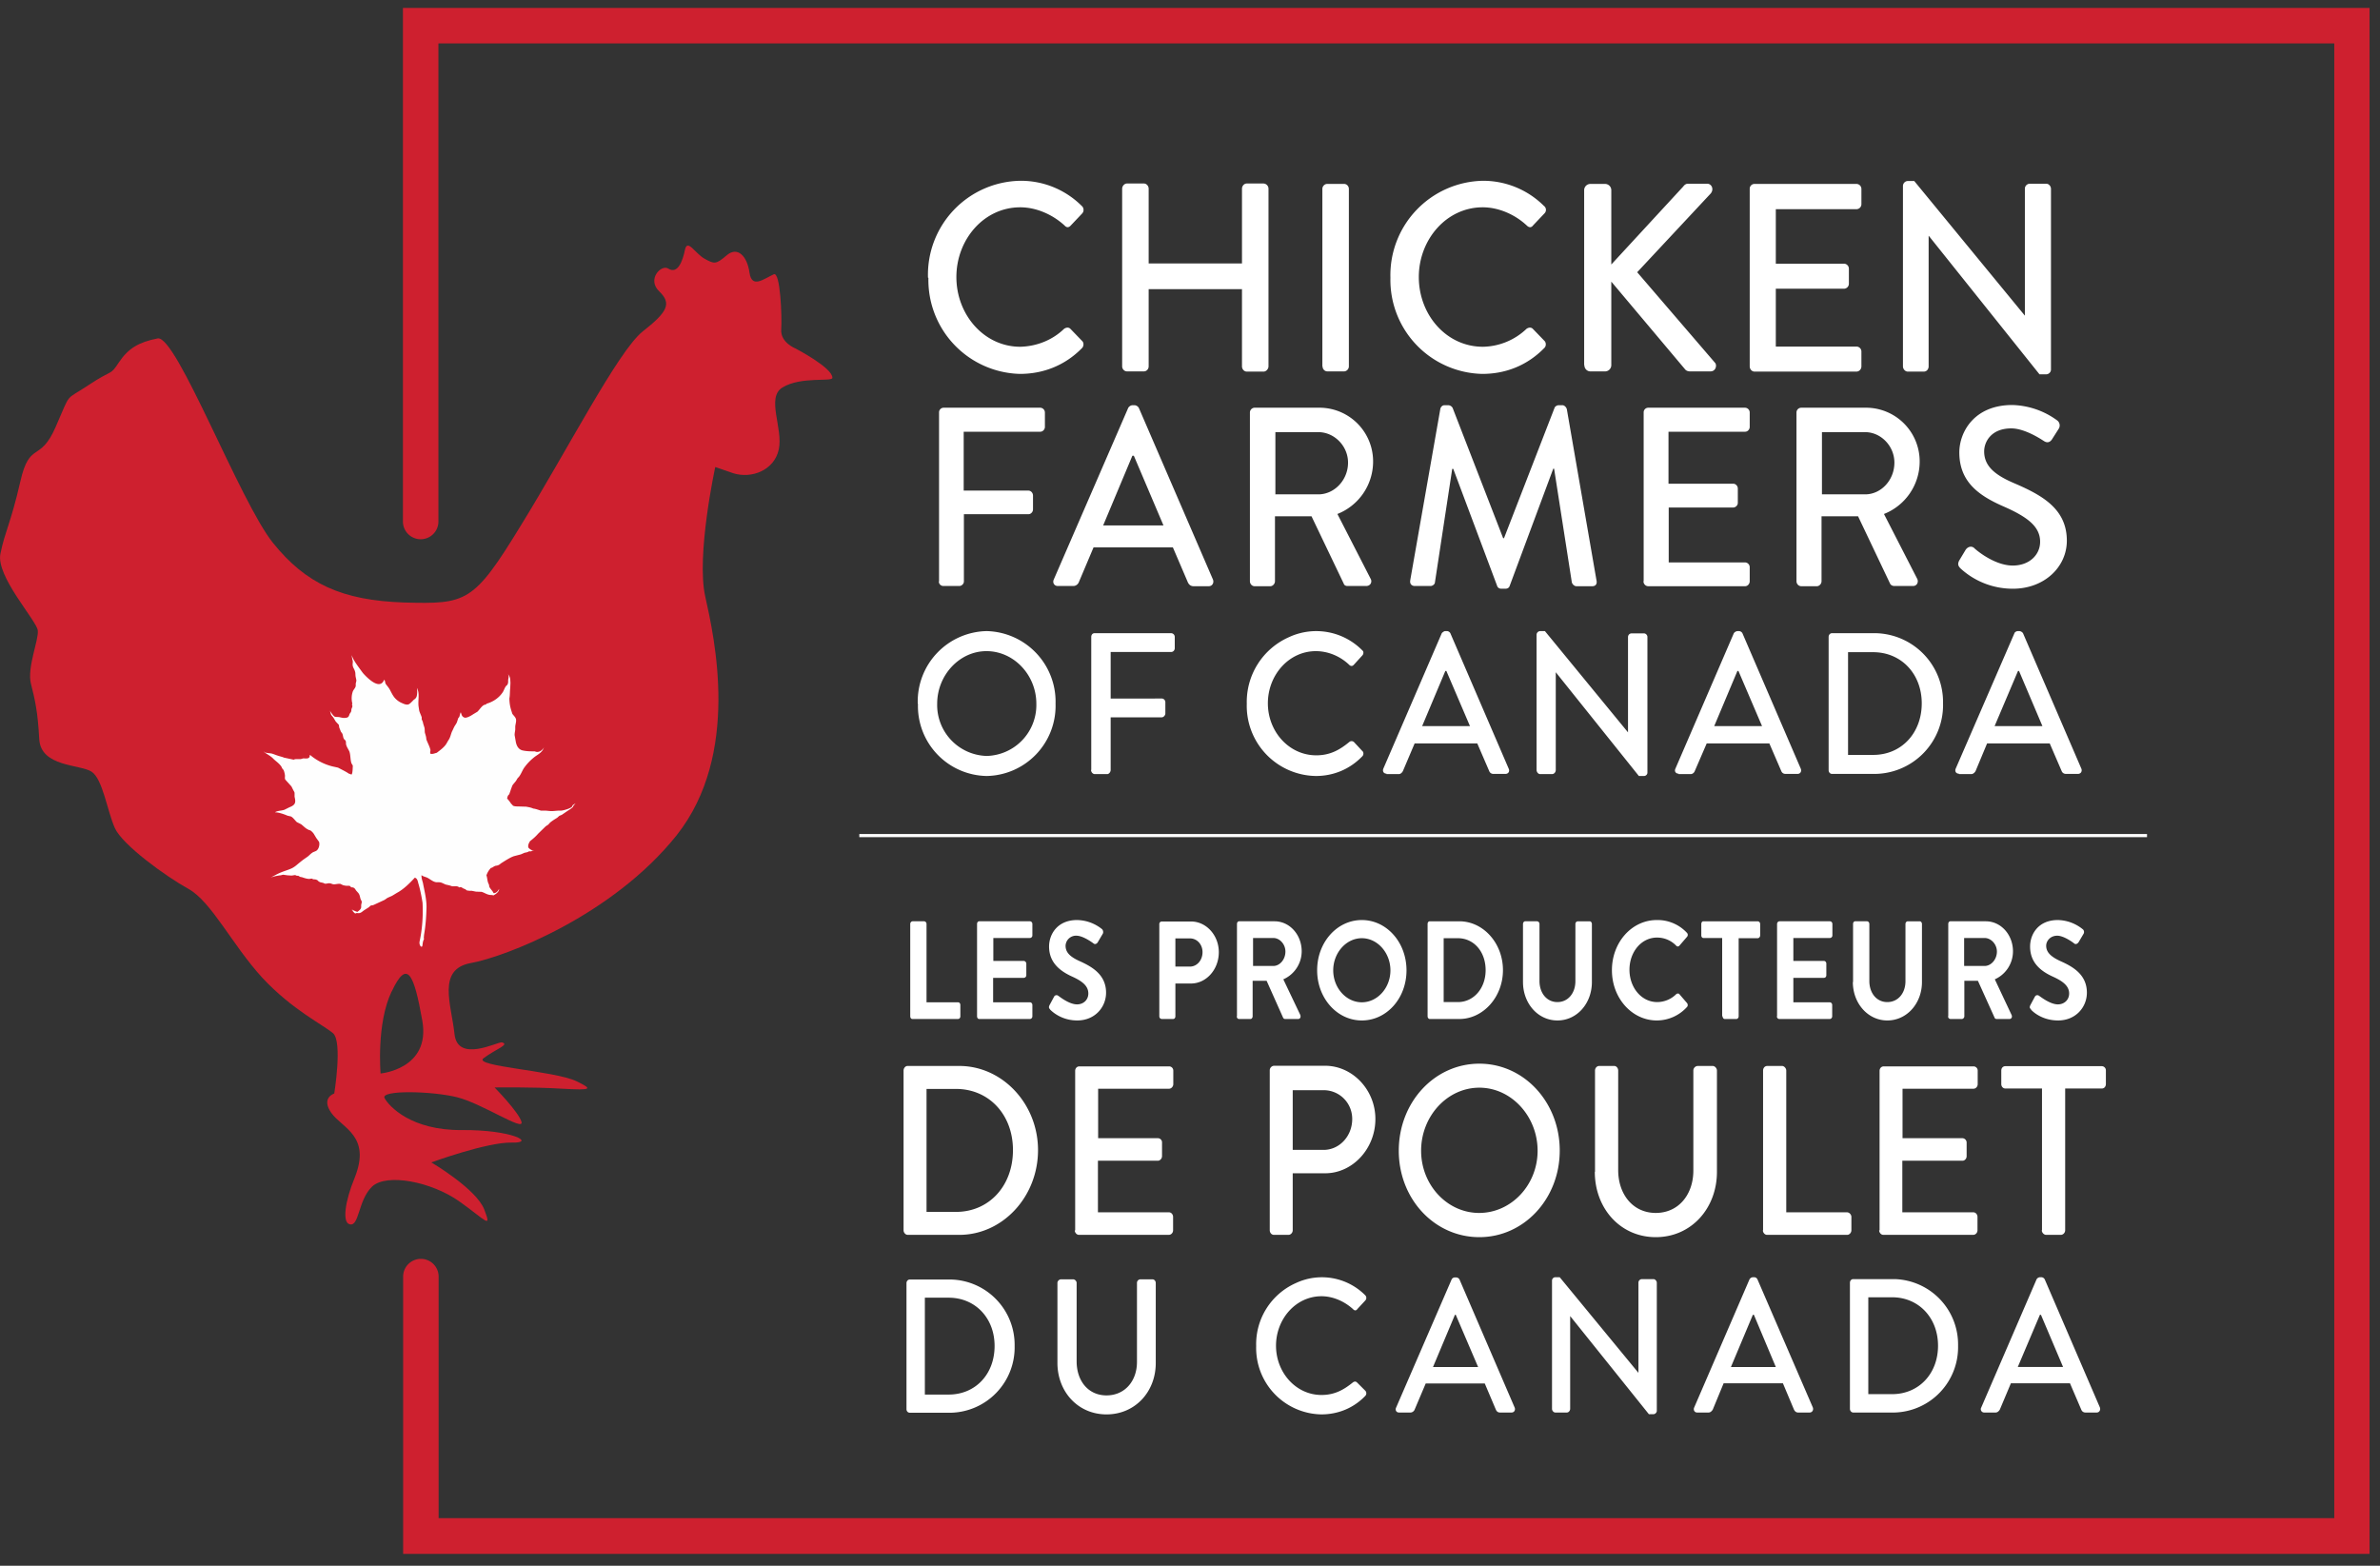
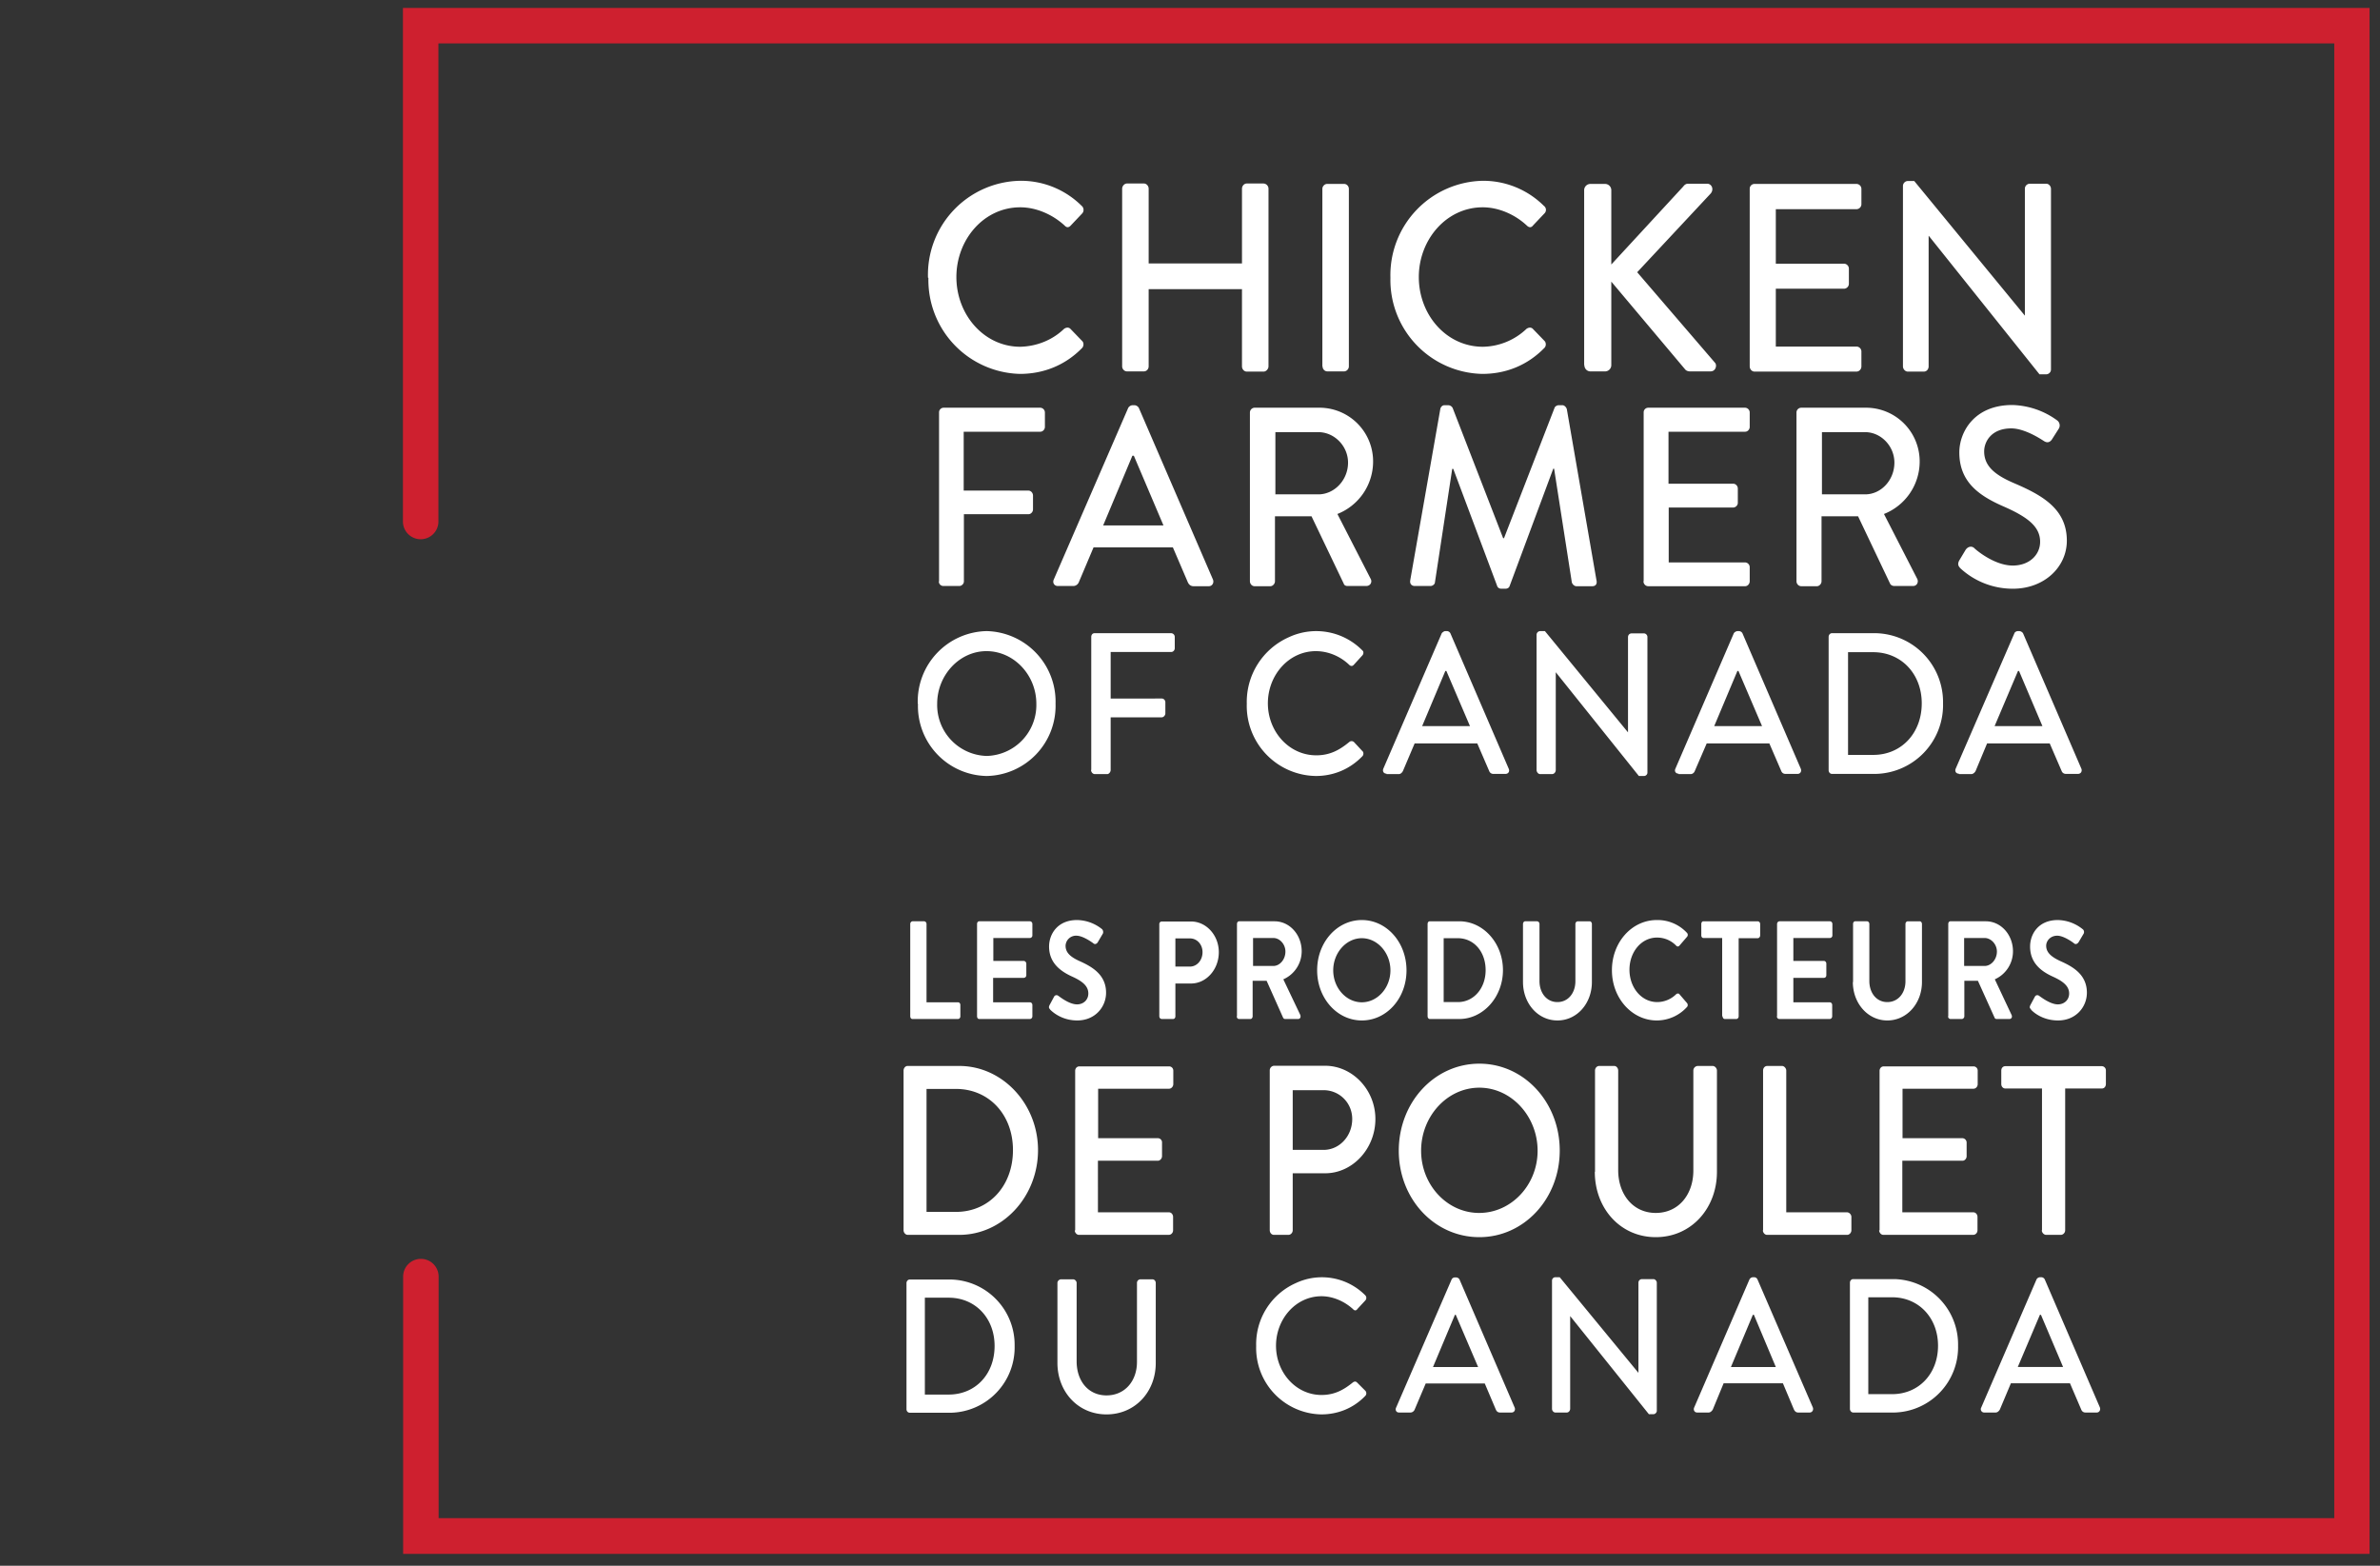
<svg xmlns="http://www.w3.org/2000/svg" width="114" height="75" fill="none">
  <rect width="100%" height="100%" fill="#333333" stroke="none" />
  <g clip-path="url(#clip0_1_426)" fill-rule="evenodd" clip-rule="evenodd">
    <path d="M96.65 65.48l1.06-2.5h.05l1.06 2.5h-2.17zm-1.6 2.18h.54c.1 0 .17-.09.2-.14l.53-1.26h2.83l.54 1.26c.03.08.1.14.2.14h.54c.13 0 .2-.13.15-.25l-2.64-6.13a.19.19 0 00-.15-.1h-.08a.2.2 0 00-.16.1l-2.65 6.14a.16.16 0 00.15.24zm-5.56-.88v-4.64h1.14c1.27 0 2.2.98 2.2 2.32 0 1.35-.93 2.32-2.2 2.32H89.5zm-.88.7c0 .1.07.18.16.18h1.99a3.13 3.13 0 003.03-3.2 3.13 3.13 0 00-3.03-3.19h-2c-.08 0-.15.08-.15.17v6.04zm-5.7-2l1.05-2.5h.05l1.05 2.5h-2.15zm-1.62 2.18h.55c.1 0 .17-.09.2-.14l.52-1.26h2.84l.53 1.26c.04.08.1.14.2.14h.55c.13 0 .2-.13.15-.25l-2.65-6.13a.18.18 0 00-.14-.1h-.08a.2.2 0 00-.16.1l-2.65 6.14c-.05.11.01.24.14.24zm-6.95-.18c0 .1.08.18.16.18h.55c.09 0 .16-.09.16-.18v-4.44l3.77 4.7h.22c.08 0 .16-.08.16-.16v-6.14c0-.08-.08-.17-.16-.17h-.55c-.1 0-.17.08-.17.17v4.32l-3.77-4.58h-.2a.16.16 0 00-.17.16v6.14zm-5.7-2l1.05-2.5h.04l1.07 2.5h-2.16zm-1.63 2.18h.55c.1 0 .18-.08.2-.14l.53-1.25h2.83l.53 1.25c.04.09.1.14.2.14h.55c.13 0 .2-.12.15-.24l-2.64-6.13a.19.19 0 00-.15-.1h-.09c-.04 0-.12.04-.14.1l-2.66 6.14c-.05.11.01.23.14.23zm-6.84-3.18a3.18 3.18 0 003.12 3.27c.77 0 1.52-.28 2.1-.88a.18.18 0 00.01-.25l-.4-.4c-.05-.05-.12-.06-.2 0-.42.34-.86.6-1.5.6-1.23 0-2.18-1.08-2.18-2.36 0-1.27.94-2.37 2.18-2.37.54 0 1.09.24 1.5.61.08.09.16.09.22 0l.37-.4a.18.18 0 000-.26 2.93 2.93 0 00-3.32-.58 3.2 3.2 0 00-1.9 3.02zm-9.52.8c0 1.39.99 2.47 2.35 2.47 1.37 0 2.36-1.08 2.36-2.46v-3.83c0-.1-.07-.18-.16-.18h-.57c-.1 0-.17.08-.17.17v3.79c0 .9-.57 1.6-1.46 1.6-.88 0-1.43-.7-1.43-1.63v-3.76c0-.08-.08-.17-.17-.17h-.58c-.08 0-.17.08-.17.17v3.83zM44.3 66.8v-4.64h1.14c1.28 0 2.2.98 2.2 2.31 0 1.36-.92 2.33-2.2 2.33H44.3zm-.88.7c0 .1.07.17.16.17h1.99a3.13 3.13 0 003.03-3.2 3.13 3.13 0 00-3.03-3.18h-2c-.08 0-.15.08-.15.17v6.03zm54.38-8.57c0 .11.1.22.21.22h.7c.11 0 .21-.1.21-.22v-6.79h1.75c.13 0 .2-.1.2-.22v-.65a.2.2 0 00-.2-.2h-4.61c-.13 0-.2.1-.2.21v.65c0 .1.07.21.2.21h1.75v6.79zm-7.79 0c0 .11.09.22.2.22h4.3c.12 0 .21-.1.21-.22v-.64c0-.11-.08-.22-.2-.22h-3.4V55.6H94c.11 0 .2-.1.2-.22v-.65a.21.21 0 00-.2-.21h-2.87v-2.37h3.4c.11 0 .2-.1.2-.22v-.65a.2.2 0 00-.2-.2h-4.3c-.12 0-.2.1-.2.21v7.65zm-5.57 0c0 .11.09.22.2.22h3.84c.1 0 .2-.1.2-.22v-.64c0-.11-.1-.22-.21-.22h-2.91v-6.79c0-.11-.1-.22-.2-.22h-.71c-.12 0-.2.1-.2.22v7.65zm-8.05-2.8c0 1.75 1.22 3.13 2.92 3.13s2.93-1.38 2.93-3.13v-4.85c0-.11-.1-.22-.2-.22h-.72a.22.22 0 00-.21.22v4.79c0 1.14-.7 2.03-1.8 2.03s-1.8-.9-1.8-2.05v-4.77c0-.11-.08-.22-.19-.22h-.72c-.11 0-.2.1-.2.22v4.85zm-8.32-1.01c0-1.65 1.25-3.02 2.79-3.02 1.53 0 2.79 1.37 2.79 3.02 0 1.64-1.26 2.98-2.8 2.98-1.53 0-2.78-1.34-2.78-2.98zm-1.07 0c0 2.3 1.7 4.14 3.86 4.14 2.14 0 3.85-1.84 3.85-4.15 0-2.3-1.7-4.16-3.85-4.16-2.15 0-3.86 1.85-3.86 4.17zm-5.08-.04v-2.86h1.48c.75 0 1.37.6 1.37 1.38 0 .83-.62 1.48-1.37 1.48h-1.48zm-1.1 3.85c0 .11.08.22.2.22h.7c.1 0 .2-.1.2-.22V56.2h1.56c1.3 0 2.4-1.17 2.4-2.6 0-1.4-1.1-2.55-2.41-2.55h-2.44a.22.22 0 00-.21.22v7.65zm-9.34 0c0 .11.09.22.2.22h4.3c.12 0 .21-.1.21-.22v-.64c0-.11-.08-.22-.2-.22h-3.4V55.6h2.87c.1 0 .2-.1.2-.22v-.65a.2.2 0 00-.2-.21H52.6v-2.37H56c.1 0 .2-.1.2-.22v-.65a.2.2 0 00-.2-.2h-4.3c-.12 0-.2.1-.2.21v7.65h-.02zm-7.1-.88v-5.89h1.41c1.58 0 2.73 1.23 2.73 2.93 0 1.71-1.14 2.96-2.73 2.96h-1.41zm-1.1.88c0 .11.09.22.2.22h2.47c2.07 0 3.77-1.82 3.77-4.06 0-2.21-1.7-4.03-3.77-4.03h-2.48c-.1 0-.19.1-.19.22v7.65zm54-10.57c.12.13.56.52 1.3.52.85 0 1.38-.64 1.38-1.33 0-.86-.66-1.24-1.24-1.5-.49-.22-.71-.44-.71-.75 0-.22.19-.48.53-.48.32 0 .78.34.82.38.08.05.16 0 .21-.08l.23-.39c.04-.06.03-.17-.04-.22a1.95 1.95 0 00-1.19-.44c-.94 0-1.33.68-1.33 1.27 0 .8.55 1.2 1.11 1.45.5.23.76.46.76.8 0 .3-.23.52-.54.52-.39 0-.87-.4-.9-.41a.13.13 0 00-.2.04l-.22.41c-.05.11-.02.15.04.2zm-3.2-2.1v-1.33h.98c.31 0 .59.3.59.65 0 .38-.28.69-.59.69h-.97zm-.77 2.42c0 .07.05.13.12.13h.54c.06 0 .12-.06.12-.13v-1.7h.65l.8 1.77c.01.03.04.06.1.06h.61c.1 0 .15-.1.1-.2l-.8-1.7a1.47 1.47 0 00.87-1.34c0-.8-.58-1.44-1.3-1.44h-1.7c-.06 0-.1.06-.1.13v4.42zm-4.56-1.64c0 1.02.72 1.84 1.65 1.84.94 0 1.66-.82 1.66-1.84v-2.78c0-.07-.05-.13-.1-.13h-.58c-.06 0-.11.06-.11.13V47c0 .57-.35 1-.87 1s-.86-.44-.86-1.01v-2.73c0-.07-.05-.13-.11-.13h-.57c-.06 0-.1.06-.1.13v2.78zm-3.64 1.64c0 .07.05.13.12.13h2.41c.07 0 .12-.06.12-.13v-.54c0-.07-.05-.13-.12-.13H85.9v-1.17h1.46c.07 0 .12-.05.12-.13v-.55c0-.07-.05-.13-.11-.13H85.9v-1.1h1.75c.07 0 .12-.06.12-.12v-.55c0-.07-.05-.13-.12-.13h-2.41c-.07 0-.12.06-.12.13v4.42zm-2.6 0c0 .07.05.13.1.13h.56c.06 0 .11-.06.11-.13v-3.74h.91c.07 0 .12-.07.12-.13v-.55c0-.07-.05-.13-.12-.13h-2.6c-.06 0-.1.06-.1.13v.55c0 .06.04.12.1.12h.9v3.75h.02zm-5.3-2.2c0 1.33.96 2.4 2.15 2.4a1.95 1.95 0 001.45-.65c.04-.04.04-.13 0-.18l-.37-.43c-.03-.04-.1-.04-.15 0a1.3 1.3 0 01-.91.38c-.76 0-1.33-.7-1.33-1.55 0-.84.56-1.54 1.32-1.54.34 0 .67.13.92.39.05.05.1.05.15 0l.37-.43a.14.14 0 000-.18 1.92 1.92 0 00-1.45-.62c-1.2 0-2.15 1.07-2.15 2.4v.01zm-4.26.56c0 1.02.71 1.84 1.65 1.84s1.65-.82 1.65-1.84v-2.78c0-.07-.05-.13-.1-.13h-.57c-.07 0-.12.06-.12.13V47c0 .57-.35 1-.86 1-.52 0-.86-.44-.86-1.01v-2.73c0-.07-.05-.13-.12-.13h-.57c-.05 0-.1.06-.1.13v2.78zm-3.8.96v-3.06h.68c.77 0 1.33.65 1.33 1.53 0 .87-.57 1.53-1.33 1.53h-.68zm-.77.68c0 .07.05.13.1.13h1.42c1.14 0 2.09-1.05 2.09-2.34 0-1.29-.94-2.34-2.09-2.34h-1.42c-.06 0-.1.06-.1.13v4.42zm-4.52-2.2c0-.84.62-1.54 1.37-1.54.75 0 1.37.7 1.37 1.54 0 .84-.62 1.53-1.37 1.53-.75 0-1.37-.69-1.37-1.53zm-.77 0c0 1.33.95 2.4 2.14 2.4 1.19 0 2.14-1.06 2.14-2.4 0-1.34-.95-2.41-2.14-2.41-1.19 0-2.14 1.07-2.14 2.4v.01zm-3.07-.21v-1.34h.97c.31 0 .58.3.58.65 0 .38-.27.69-.58.69H60zm-.78 2.41c0 .07.04.13.11.13h.55c.05 0 .1-.06.1-.13v-1.7h.67l.79 1.77c.02.03.04.06.1.06h.62c.1 0 .14-.1.1-.2l-.81-1.7a1.47 1.47 0 00.88-1.34c0-.8-.58-1.44-1.3-1.44h-1.7c-.06 0-.1.06-.1.13v4.42h-.01zM56.3 46.3v-1.35h.7c.33 0 .6.28.6.66 0 .39-.27.69-.6.69h-.7zm-.77 2.38c0 .07.05.13.12.13h.54c.07 0 .11-.06.11-.13v-1.57h.75c.73 0 1.33-.67 1.33-1.5 0-.81-.6-1.47-1.33-1.47h-1.4a.12.12 0 00-.12.12v4.42zm-5.23-.32c.13.13.57.52 1.3.52.85 0 1.38-.64 1.38-1.33 0-.86-.67-1.24-1.24-1.5-.5-.22-.7-.44-.7-.75a.5.5 0 01.52-.48c.32 0 .78.34.83.38.07.05.16 0 .2-.08l.23-.39c.04-.06.02-.17-.03-.22a1.95 1.95 0 00-1.2-.44c-.94 0-1.34.68-1.34 1.27 0 .8.57 1.2 1.13 1.45.5.23.75.46.75.8 0 .3-.23.52-.54.52-.4 0-.87-.4-.9-.41a.13.13 0 00-.2.04l-.22.41c-.05.11-.02.15.03.2zm-3.5.32c0 .07.04.13.1.13h2.43c.07 0 .12-.06.12-.13v-.54c0-.07-.05-.13-.12-.13h-1.76v-1.17h1.46c.07 0 .13-.05.13-.13v-.55c0-.07-.06-.13-.12-.13h-1.46v-1.1h1.75c.07 0 .12-.06.12-.12v-.55c0-.07-.05-.13-.12-.13H46.9c-.06 0-.1.06-.1.13v4.42zm-3.2 0c0 .07.04.13.1.13h2.18c.08 0 .12-.06.12-.13v-.54c0-.07-.04-.13-.12-.13h-1.5v-3.75c0-.07-.05-.13-.12-.13h-.54c-.07 0-.12.06-.12.13v4.42zm51.94-13.9l1.12-2.64h.05l1.12 2.64h-2.28zm-1.7 2.3h.58c.1 0 .18-.09.21-.15l.55-1.32h3l.57 1.32c.03.08.1.14.21.14h.57c.14 0 .21-.12.17-.24l-2.8-6.5a.24.24 0 00-.17-.1h-.08c-.05 0-.14.04-.16.1l-2.81 6.48c-.06.13.01.25.15.25v.01zm-5.32-.92v-4.92h1.2c1.35 0 2.33 1.04 2.33 2.45 0 1.43-.98 2.47-2.32 2.47h-1.21zm-.93.73c0 .1.07.18.16.18h2.1a3.3 3.3 0 003.22-3.38 3.3 3.3 0 00-3.22-3.36h-2.1c-.09 0-.16.08-.16.18v6.38zm-5.48-2.11l1.11-2.64h.05l1.13 2.64h-2.3zm-1.71 2.3h.58c.11 0 .18-.09.2-.15l.57-1.32h3l.57 1.32c.03.08.1.14.2.14h.58c.14 0 .2-.12.16-.24l-2.8-6.5a.2.2 0 00-.16-.1h-.08a.25.25 0 00-.17.1l-2.8 6.49c-.06.13.02.24.16.24l-.01.01zm-6.8-.2c0 .1.08.2.17.2h.57c.1 0 .18-.09.18-.2V32.2l3.98 4.97h.25c.08 0 .16-.07.16-.16v-6.5c0-.09-.08-.17-.16-.17h-.6c-.1 0-.17.08-.17.18v4.56L74 30.23h-.23a.18.18 0 00-.17.17v6.48zm-5.48-2.1l1.11-2.64h.05l1.13 2.64h-2.3zm-1.71 2.3H67c.1 0 .17-.09.2-.15l.56-1.32h3l.57 1.32c.03.08.1.14.2.14h.58c.14 0 .21-.12.16-.24l-2.8-6.5a.2.2 0 00-.15-.1h-.1c-.04 0-.12.05-.16.1l-2.8 6.49c-.05.13.02.24.16.24l-.01.01zm-6.69-3.37a3.36 3.36 0 003.31 3.46c.81 0 1.6-.3 2.22-.94.07-.06.08-.2 0-.26l-.4-.43c-.07-.05-.15-.06-.23.01-.44.36-.9.63-1.57.63-1.31 0-2.32-1.14-2.32-2.49 0-1.35 1-2.5 2.3-2.5.58 0 1.16.24 1.59.65.08.08.16.08.23 0l.4-.44a.19.19 0 00.04-.21 3.1 3.1 0 00-3.55-.67 3.39 3.39 0 00-2.02 3.19zm-7.46 3.17c0 .1.08.2.18.2h.6c.07 0 .16-.09.16-.2v-2.52h2.45c.08 0 .17-.09.17-.19v-.53c0-.1-.08-.18-.17-.18H53.2v-2.23h2.9c.1 0 .17-.09.17-.18v-.54c0-.1-.08-.18-.18-.18h-3.66c-.1 0-.16.08-.16.18v6.37h-.01zm-7.37-3.17c0-1.37 1.07-2.52 2.36-2.52 1.32 0 2.39 1.15 2.39 2.52a2.44 2.44 0 01-2.38 2.5 2.44 2.44 0 01-2.37-2.5zm-.92 0a3.35 3.35 0 003.29 3.46 3.36 3.36 0 003.3-3.46 3.38 3.38 0 00-3.3-3.48 3.37 3.37 0 00-3.3 3.48zm49.95-6.47a3.7 3.7 0 002.5.96c1.5 0 2.58-1.04 2.58-2.3 0-1.5-1.14-2.16-2.49-2.74-.97-.41-1.47-.84-1.47-1.54 0-.45.33-1.1 1.3-1.1.68 0 1.5.57 1.57.61.17.11.31.04.4-.12l.3-.47a.3.3 0 00-.07-.4 3.8 3.8 0 00-2.15-.74c-1.84 0-2.54 1.31-2.54 2.27 0 1.41.93 2.07 2.12 2.59 1.14.5 1.75.96 1.75 1.69 0 .63-.52 1.14-1.31 1.14-.9 0-1.8-.78-1.86-.85-.13-.1-.3-.05-.4.1l-.3.5c-.11.2-.03.3.07.4zm-6.65-3.55V20.7h2.07c.75 0 1.4.66 1.4 1.46 0 .84-.64 1.52-1.4 1.52h-2.07zm-1.22 4.15c0 .13.1.24.23.24h.75c.11 0 .22-.11.22-.24v-3.11H89l1.54 3.24c.03.05.1.1.2.1h.89c.2 0 .28-.2.2-.35l-1.59-3.1a2.7 2.7 0 001.71-2.47 2.57 2.57 0 00-2.52-2.62h-3.15a.23.23 0 00-.23.23v8.09-.01zm-7.33 0c0 .13.1.24.23.24h4.64c.12 0 .22-.11.22-.24v-.67a.23.23 0 00-.22-.23h-3.66v-2.63h3.09c.11 0 .22-.1.22-.22v-.69c0-.12-.1-.23-.22-.23h-3.1v-2.49h3.67c.12 0 .22-.11.22-.23v-.69a.23.23 0 00-.22-.23h-4.64a.22.22 0 00-.22.23v8.09-.01zm-11.17-.04c-.03.16.06.27.22.27h.75c.1 0 .2-.08.21-.16l.83-5.45h.05l2.1 5.6c.02.08.1.14.2.14h.2c.11 0 .18-.06.2-.13l2.09-5.62h.04l.85 5.45c.03.09.12.18.22.18h.76c.16 0 .24-.11.2-.28l-1.42-8.2c-.03-.1-.12-.19-.21-.19h-.18c-.08 0-.18.06-.2.13l-2.42 6.24H72l-2.42-6.24a.25.25 0 00-.2-.13h-.19c-.1 0-.18.08-.2.18l-1.44 8.2zm-6.46-4.11V20.7h2.06c.76 0 1.42.66 1.42 1.46 0 .84-.66 1.52-1.42 1.52H61.1zm-1.22 4.15c0 .13.1.24.22.24h.76c.11 0 .22-.11.22-.24v-3.11h1.75l1.55 3.24c.01.05.08.1.17.1h.9c.21 0 .3-.2.21-.35l-1.59-3.1a2.7 2.7 0 001.71-2.47 2.57 2.57 0 00-2.52-2.62h-3.16a.23.23 0 00-.22.23v8.09-.01zm-7.03-2.67l1.4-3.34h.07l1.42 3.34h-2.9zm-2.16 2.9h.73c.14 0 .23-.1.26-.17l.71-1.68h3.8l.72 1.68c.05.1.13.18.27.18h.73c.17 0 .26-.17.2-.32l-3.55-8.22a.26.26 0 00-.2-.13h-.11a.26.26 0 00-.2.13l-3.57 8.23c-.06.15.03.3.2.3zm-5.71-.22c0 .12.09.22.22.22h.76c.11 0 .22-.1.22-.22v-3.22h3.1c.1 0 .21-.1.21-.23v-.66c0-.13-.1-.24-.22-.24h-3.1v-2.82h3.67c.12 0 .22-.11.22-.23v-.69a.23.23 0 00-.22-.23H45.2a.22.22 0 00-.22.23v8.09zm46.18-10.3c0 .13.11.25.23.25h.77c.14 0 .23-.12.23-.25V11.3h.01l5.3 6.63h.32c.12 0 .23-.1.23-.23V9.05c0-.13-.1-.25-.23-.25h-.78a.24.24 0 00-.24.25v6.07l-5.3-6.45h-.3a.24.24 0 00-.24.24v8.64zm-7.34 0c0 .13.1.25.23.25h4.88c.14 0 .24-.12.24-.25v-.7a.24.24 0 00-.24-.25h-3.86v-2.77h3.26a.24.24 0 00.24-.24v-.72a.24.24 0 00-.24-.24h-3.26v-2.61h3.86a.24.24 0 00.24-.25v-.72a.24.24 0 00-.24-.24h-4.88a.23.23 0 00-.23.24v8.51zm-7.92-.06c0 .16.12.3.29.3h.7a.3.3 0 00.3-.3v-4l3.55 4.22c.03.03.1.08.22.08h.98c.26 0 .32-.3.22-.41l-3.73-4.34 3.52-3.77c.17-.2.05-.47-.17-.47h-.92c-.1 0-.18.07-.22.13l-3.45 3.74V9.11a.3.3 0 00-.3-.3h-.7a.3.3 0 00-.3.3v8.38zm-9.29-4.18a4.5 4.5 0 004.4 4.6c1.1 0 2.14-.39 2.97-1.24.09-.08.1-.25.01-.34l-.56-.58c-.07-.07-.18-.08-.3 0a3.1 3.1 0 01-2.09.86c-1.75 0-3.07-1.53-3.07-3.34 0-1.79 1.32-3.34 3.06-3.34.76 0 1.54.34 2.11.87.11.11.22.11.3 0l.54-.57a.24.24 0 00.08-.19.24.24 0 00-.1-.18 4.12 4.12 0 00-2.94-1.2 4.52 4.52 0 00-4.41 4.64v.01zm-3.25 4.24c0 .13.1.24.23.24h.8c.12 0 .23-.11.23-.24v-8.5c0-.13-.1-.24-.23-.24h-.81c-.12 0-.23.11-.23.24v8.51-.01zm-9.6 0c0 .13.11.24.23.24h.81c.13 0 .23-.11.23-.24v-3.7h4.47v3.7c0 .13.1.25.23.25h.81c.11 0 .23-.12.23-.25V9.04a.25.25 0 00-.24-.25h-.8c-.13 0-.23.12-.23.25v3.58h-4.47V9.04c0-.13-.1-.25-.23-.25h-.81c-.12 0-.23.12-.23.25v8.5zm-9.28-4.24a4.5 4.5 0 004.38 4.6c1.1 0 2.15-.39 2.98-1.24.08-.08.1-.25 0-.34l-.56-.58c-.07-.07-.18-.08-.3 0-.56.54-1.31.84-2.1.86-1.73 0-3.06-1.53-3.06-3.34 0-1.79 1.31-3.34 3.06-3.34.76 0 1.54.34 2.12.87.1.11.2.11.3 0l.54-.57a.24.24 0 00.07-.19.24.24 0 00-.09-.18 4.12 4.12 0 00-2.96-1.2 4.5 4.5 0 00-4.4 4.64l.02.01z" fill="#fff" />
    <path d="M113.51 74.43h-94.2V61.15a.85.85 0 011.7 0v11.57h90.8V2.08H21v22.9a.85.85 0 11-1.7 0V.38h94.2v74.05z" fill="#CE202F" />
-     <path d="M18.76 47.5c.73-1.56 1.06-.92 1.47 1.4.4 2.31-2 2.52-2 2.52s-.21-2.39.53-3.93zM1.48 32.74c.2.8.33 1.35.4 2.67.08 1.33 1.95 1.2 2.5 1.55.54.34.76 1.9 1.12 2.7.35.8 2.44 2.32 3.53 2.92 1.1.61 2.1 2.69 3.53 4.25 1.44 1.55 2.93 2.26 3.4 2.67.45.42.05 2.88.05 2.88s-.65.2-.14.93c.52.73 1.92 1.1 1.12 3.1-.47 1.14-.6 2.14-.25 2.23.47.15.4-1.14 1.08-1.8.7-.66 2.85-.23 4.17.7 1.31.93 1.58 1.37 1.2.38-.4-.99-2.53-2.24-2.53-2.24s2.68-.98 3.86-.95c1.16.03.04-.62-2.4-.6-2.42.02-3.48-1.13-3.7-1.53-.21-.4 2.29-.34 3.48-.04 1.2.3 3.21 1.66 3.08 1.18-.13-.47-1.29-1.65-1.29-1.65s1.8-.03 3.25.06c1.45.08 1.45.02.67-.36-1.07-.51-4.98-.71-4.45-1.1.57-.43 1.28-.66.88-.76-.2-.04-2.12 1-2.27-.4-.15-1.42-.85-3.1.78-3.4 1.63-.29 6.78-2.26 9.86-6.12 3.07-3.88 1.81-9.46 1.37-11.44-.44-1.97.48-6.2.48-6.2l.87.3c.87.27 1.95-.14 2.17-1.13.23-1-.62-2.5.18-2.98.88-.54 2.38-.26 2.39-.46.02-.48-1.77-1.41-1.77-1.41s-.72-.28-.68-.9c.04-.62-.04-2.8-.36-2.65-.48.22-1.05.7-1.16-.08-.11-.79-.57-1.27-1.08-.84-.52.44-.59.44-1.06.18-.47-.26-.83-.98-.95-.44-.11.53-.34 1.2-.81.9-.33-.2-1.03.52-.42 1.1.6.58.4.98-.8 1.92-1.18.95-3.58 5.64-5.85 9.32-2.25 3.68-2.58 3.74-5.57 3.66-2.99-.1-4.71-.9-6.28-2.85-1.58-1.95-4.63-9.98-5.53-9.8-.9.18-1.4.47-1.85 1.14-.45.68-.26.3-1.45 1.09-1.18.79-.82.27-1.58 2-.76 1.76-1.25.64-1.7 2.64-.46 2-.73 2.36-.95 3.44-.23 1.08 1.74 3.21 1.79 3.68.05.47-.52 1.76-.33 2.55" fill="#CE202F" />
-     <path d="M14.11 38.5c-.06.1-.18.14-.27.18l-.22.11c-.16.05-.33.04-.45.12.18 0 .41.08.6.16l.17.04c.11.06.2.2.28.27l.2.1c.11.08.21.2.33.25.03.03.08.03.12.05.05.03.12.1.16.16l.12.2.13.18c.04.1.01.3-.09.4-.05.06-.18.08-.24.13-.09.06-.16.15-.24.2l-.1.07c-.12.08-.25.19-.36.28a1.3 1.3 0 01-.25.18c-.16.08-.35.13-.52.2-.18.07-.35.17-.52.26.14-.06.31-.09.45-.11.06 0 .11-.03.16-.03l.22.03c.08 0 .17.02.24 0 .04 0 .08-.02.11-.01.03 0 .05.02.08.03h.07l.08.05.1.02c.11.04.24.08.34.08.07 0 .12-.04.19.02.06 0 .13 0 .2.04.03.02.05.06.1.08.06.04.17.03.24.08.07.03.16-.02.25-.01.06 0 .14.05.2.05.1 0 .23-.04.32-.02l.1.05c.04.02.16.04.2.04h.11c.05 0 .07.04.1.07.04.01.1 0 .13.03.07.04.08.1.12.14l.09.1c.08.1.08.2.11.29.02.05.06.11.06.15l-.03.14v.11c-.02.11-.1.15-.18.22a1.1 1.1 0 01-.27-.12c.02.03.06.05.07.08-.02-.01-.05-.05-.07-.05.05.05.1.13.17.17.06-.05.15 0 .22-.03.08-.02.14-.09.22-.14l.22-.14c.03-.03.05-.06.08-.07.04-.02.08-.01.13-.03l.52-.24c.07-.04.12-.09.19-.12l.18-.08.23-.14c.32-.17.6-.45.86-.73.13.04.14.18.17.28.09.3.15.61.2.92.03.62-.01 1.24-.14 1.85-.04.19.1.33.13.22.02-.11.02-.23.08-.32-.02-.08 0-.14 0-.2.08-.46.11-.9.12-1.35 0-.38-.1-.77-.17-1.14-.03-.12-.08-.24-.07-.38.1.08.21.08.31.14.14.08.25.18.4.2h.12c.13 0 .2.06.33.11l.18.04.12.04c.11.02.24-.04.35.06.08-.04.11 0 .2.05l.08.03.08.06a.9.9 0 00.24.02l.2.04.27.01c.13.04.24.12.36.14.07.02.14 0 .2.03.13-.06.3-.2.27-.31-.03.1-.16.22-.26.2-.04-.11-.18-.22-.21-.33.01-.06-.03-.11-.05-.17-.04-.11-.04-.24-.08-.35a.94.94 0 01.22-.36c.07 0 .1-.05.17-.08.05-.03.13-.02.18-.05.06-.02.1-.07.15-.1.19-.12.42-.27.6-.33l.27-.07c.1-.02.18-.08.27-.1.02-.01.06 0 .08-.02.04 0 .07-.03.1-.04h.1c.02 0 .03-.03.05-.03h.09a.42.42 0 01-.27-.15c-.03-.1.01-.2.08-.31.13-.1.27-.22.39-.36l.36-.35.12-.08c.05-.05.08-.1.13-.13.1-.08.22-.15.3-.2l.1-.09.12-.05.22-.15c.1-.07.2-.12.31-.22.03-.08.06-.1.12-.16.03-.04 0-.02 0 0-.04 0-.1.05-.14.08 0 .08-.09.11-.17.15-.1.04-.3.1-.39.1h-.08c-.13 0-.28.03-.42.02l-.22-.02h-.23c-.13-.04-.26-.09-.37-.1-.1-.05-.23-.07-.34-.09l-.34-.01c-.08 0-.23 0-.29-.04-.03-.03-.05-.07-.08-.08a1.72 1.72 0 00-.2-.26c.02-.07.02-.14.1-.2l.05-.14.04-.12c.03-.07.05-.16.1-.22l.1-.12c.05-.05.08-.13.12-.18.02-.03.05-.04.07-.08.08-.1.14-.26.22-.39.14-.2.3-.37.5-.53.1-.08.22-.14.32-.24.1-.1.11-.15.15-.24-.09.18-.29.28-.44.2-.2 0-.41 0-.61-.05-.2-.06-.27-.25-.3-.39l-.06-.34c0-.1.02-.17.03-.26v-.13c0-.1.05-.23.04-.33 0-.12-.12-.21-.18-.3l-.06-.19a1.9 1.9 0 01-.08-.55c.03-.16.02-.33.04-.5l.01-.24c-.01-.16 0-.3-.13-.43.08.09.03.2.02.3 0 .06.01.15-.04.22 0 .02-.04.03-.05.05-.08.09-.1.2-.17.31-.2.3-.5.47-.78.55-.03.02 0 .04-.03.04-.16 0-.26.2-.4.34l-.2.12c-.13.09-.34.2-.43.16-.13-.05-.13-.16-.17-.25-.04.07-.04.14-.07.22l-.05.06c-.03.08-.05.18-.09.25l-.05.08c-.07.1-.1.2-.16.31-.06.14-.08.3-.18.43l-.08.14c-.1.18-.33.34-.47.45-.1.02-.2.08-.31.04-.01-.05 0-.11.01-.17-.04-.18-.14-.35-.2-.52 0-.11-.04-.21-.07-.32-.01-.08 0-.16-.02-.24l-.06-.19c-.01-.08-.04-.14-.07-.2v-.1c-.03-.1-.09-.21-.12-.32l-.03-.2c-.04-.3.07-.61-.08-.89.02.12.02.28-.01.4a.26.26 0 01-.13.16c-.08.08-.16.17-.24.22-.1.05-.22 0-.33-.05a.94.94 0 01-.39-.3c-.08-.11-.14-.24-.2-.35-.06-.11-.15-.2-.2-.28-.03-.07-.02-.15-.07-.19-.19.49-.72 0-.98-.28a1.3 1.3 0 01-.08-.1c-.18-.25-.44-.58-.49-.8 0 .1.03.2.05.3 0 .08-.02.16 0 .22.01.08.08.16.1.25.03.07.02.15.03.23.01.08.04.17.04.23l-.03.13v.1c0 .1-.1.18-.14.28a1 1 0 00-.02.59c-.04.03 0 .08 0 .11 0 .06-.05.13-.05.17 0 .1-.02.12-.08.2-.03.08-.04.15-.12.18a.6.6 0 01-.14.02c-.08 0-.15-.02-.24-.04-.06-.01-.19 0-.23-.03a.5.5 0 01-.09-.09l-.14-.2c.03.05.04.1.05.14.02.1.08.13.14.22l.1.17.15.16.02.13.08.2.06.08c.06.11.02.24.15.33.05.07.02.15.04.21.03.12.11.22.16.34.05.16.04.35.08.5.01.07.06.11.08.17l-.01.2c-.01.09-.01.16-.05.22-.04 0-.08-.04-.13-.04-.08-.06-.16-.1-.25-.15l-.27-.14-.27-.06a2.67 2.67 0 01-1.07-.55c-.03.03 0 .08-.04.12-.06.08-.2.04-.3.05l-.1.03c-.12.01-.26-.02-.34.03l-.47-.1c-.08-.04-.2-.06-.31-.1-.1-.03-.2-.08-.3-.1-.12-.02-.33-.02-.36-.1 0 0 .02 0 0 .02.15.11.3.18.44.31.11.12.26.21.37.35.04.04.06.1.08.14l.06.07c.03.05.07.22.07.28 0 .07-.02.15.03.2l.28.31.09.18c.02.04.06.09.06.14v.17c.02.1.06.24 0 .34z" fill="#FEFEFE" />
-     <path d="M41.16 40.1h61.68v-.15H41.16v.14z" fill="#fff" />
  </g>
  <defs>
    <clipPath id="clip0_1_426">
      <path fill="#fff" d="M0 0h114v74.91H0z" />
    </clipPath>
  </defs>
</svg>